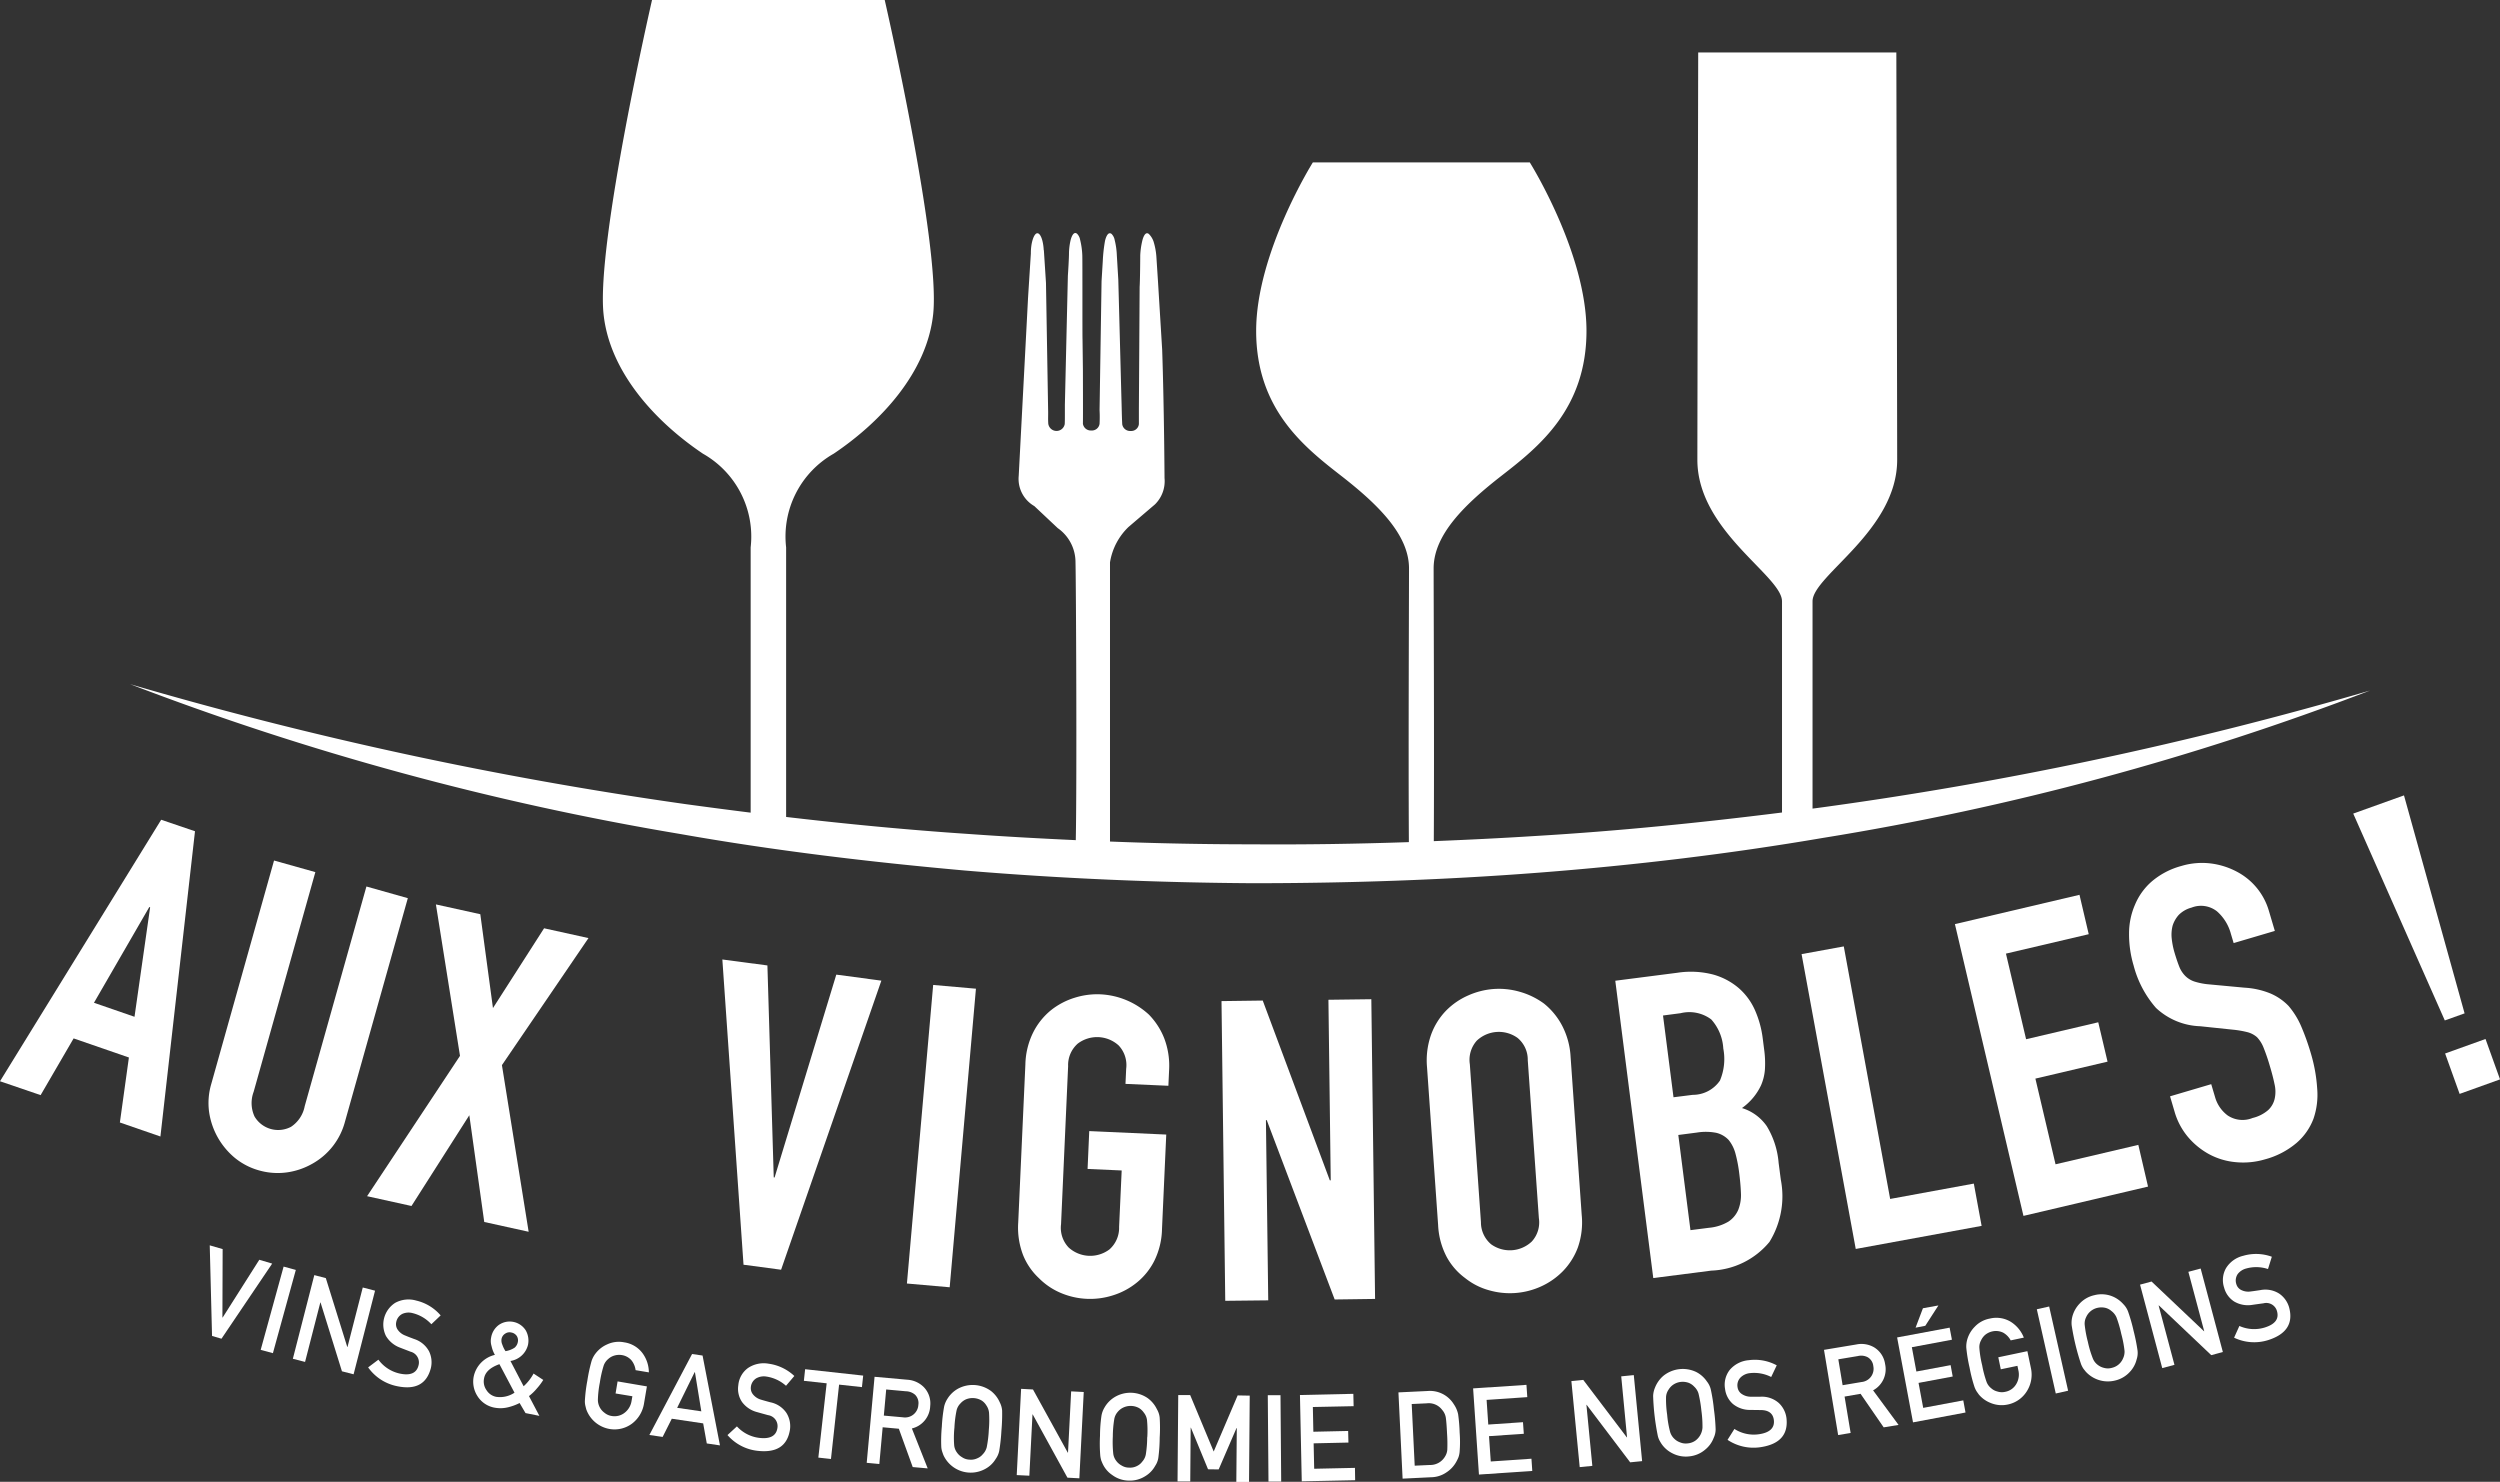
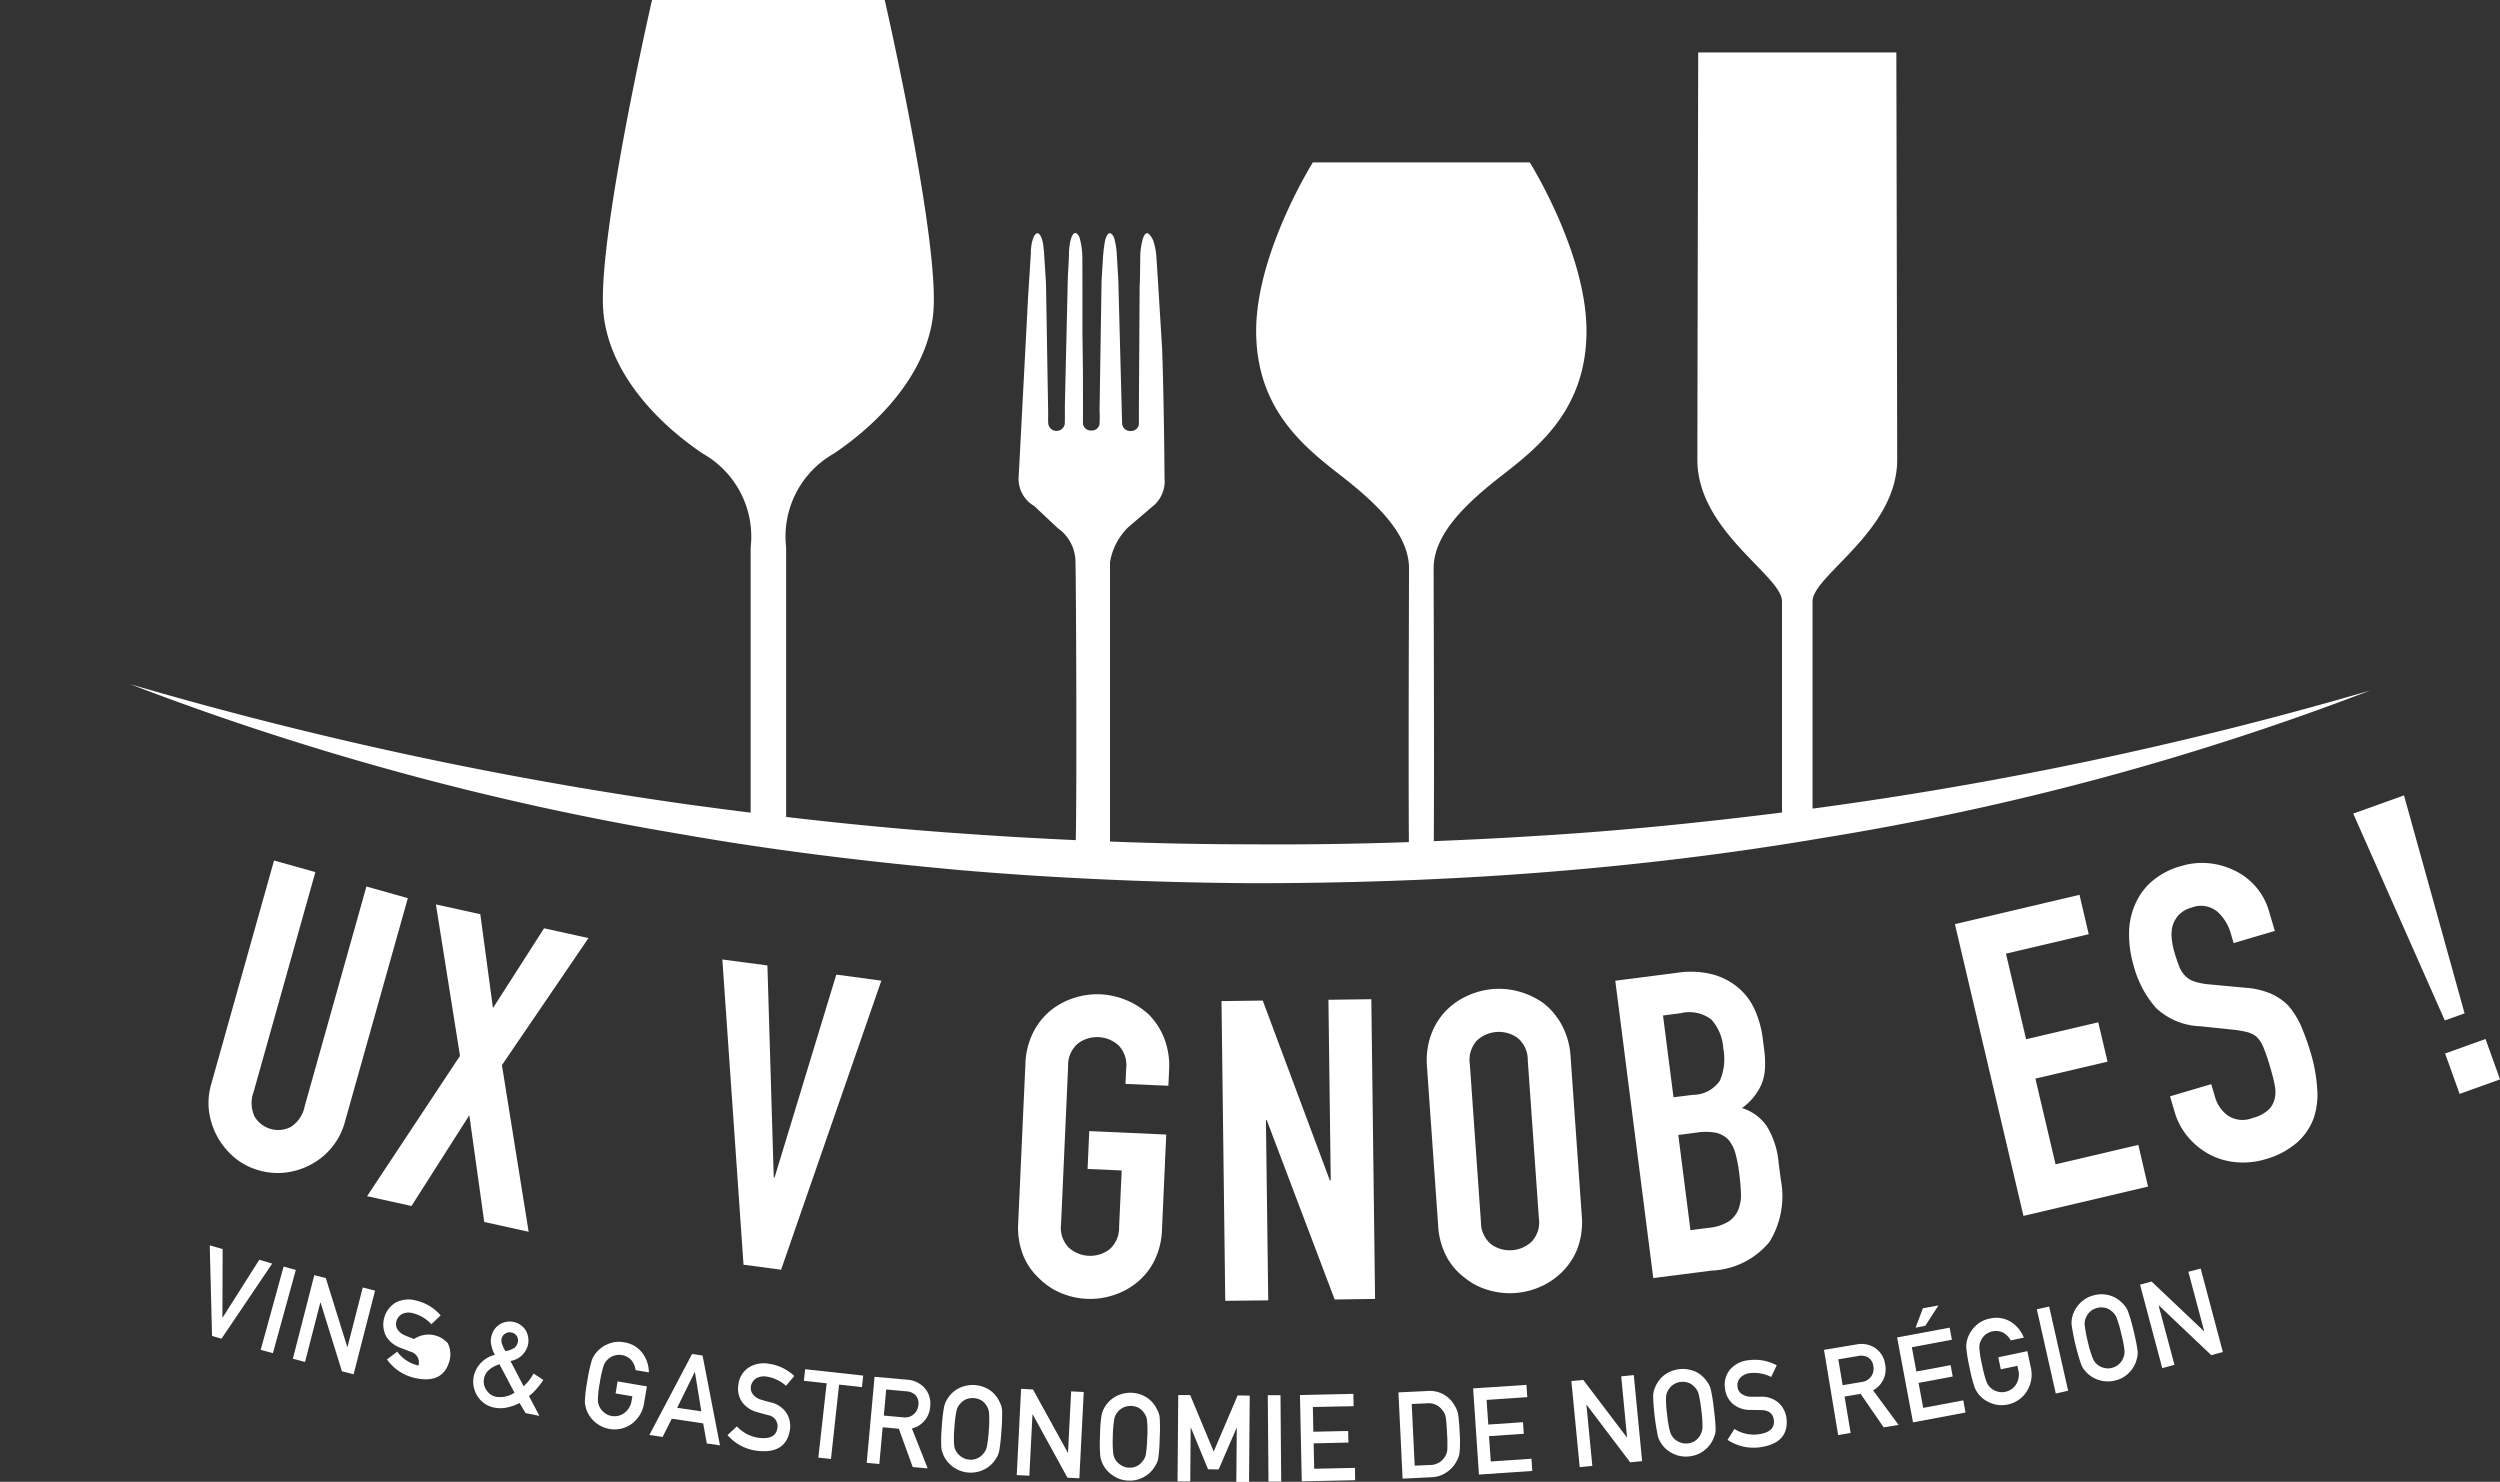
<svg xmlns="http://www.w3.org/2000/svg" id="Groupe_3" data-name="Groupe 3" width="90.088" height="53.398" viewBox="0 0 90.088 53.398">
  <rect x="0" y="0" width="90.088" height="53.398" fill="#333333" stroke="none" />
  <g id="Groupe_1" data-name="Groupe 1" transform="translate(0 28.662)">
-     <path id="Tracé_1" data-name="Tracé 1" d="M27.387,139.641l-5.808,9.423,1.464.5,1.189-2.044,1.992.688-.325,2.342,1.461.505,1.246-11Zm-.961,7.1-1.461-.505,1.994-3.45.03.01Z" transform="translate(-21.579 -138.763)" fill="#fff" />
    <path id="Tracé_2" data-name="Tracé 2" d="M57.294,146.447l-2.224,7.917a1.146,1.146,0,0,1-.493.743.99.99,0,0,1-1.314-.37,1.155,1.155,0,0,1-.033-.891l2.224-7.917-1.489-.418L51.7,153.573a2.427,2.427,0,0,0-.075,1,2.641,2.641,0,0,0,.931,1.656,2.4,2.4,0,0,0,.873.45,2.452,2.452,0,0,0,.988.072,2.551,2.551,0,0,0,.921-.31,2.448,2.448,0,0,0,1.181-1.511l2.267-8.062Z" transform="translate(-44.09 -143.164)" fill="#fff" />
    <path id="Tracé_3" data-name="Tracé 3" d="M82.418,153.06l-1.6-.353-1.842,2.875L78.52,152.2l-1.6-.353.868,5.457-3.348,5.057,1.6.353,2.084-3.27.538,3.846,1.6.353-.963-6.005Z" transform="translate(-61.212 -147.918)" fill="#fff" />
    <path id="Tracé_4" data-name="Tracé 4" d="M129.715,160.307l-2.224,7.311-.03-.005-.228-7.637-1.624-.215.763,11,1.354.18,3.613-10.417Z" transform="translate(-99.579 -153.848)" fill="#fff" />
-     <path id="Tracé_5" data-name="Tracé 5" d="M153.135,163.431l-.946,10.759,1.541.135.946-10.759Z" transform="translate(-119.508 -156.6)" fill="#fff" />
    <path id="Tracé_6" data-name="Tracé 6" d="M173.472,166.364a2.555,2.555,0,0,0-.555-.861,2.768,2.768,0,0,0-1.744-.731,2.7,2.7,0,0,0-.938.125,2.6,2.6,0,0,0-.848.448,2.451,2.451,0,0,0-.643.806,2.719,2.719,0,0,0-.278,1.141l-.258,5.7a2.763,2.763,0,0,0,.175,1.176,2.321,2.321,0,0,0,.57.831,2.451,2.451,0,0,0,.8.538,2.7,2.7,0,0,0,1.864.083,2.567,2.567,0,0,0,.866-.463,2.388,2.388,0,0,0,.626-.776,2.705,2.705,0,0,0,.28-1.156l.153-3.4-2.775-.125-.06,1.364,1.229.055-.093,2.032a1.035,1.035,0,0,1-.348.813,1.155,1.155,0,0,1-1.469-.068,1.028,1.028,0,0,1-.275-.838l.255-5.7a1.029,1.029,0,0,1,.348-.811,1.154,1.154,0,0,1,1.471.065,1.03,1.03,0,0,1,.273.841l-.025.546,1.546.068.025-.545A2.775,2.775,0,0,0,173.472,166.364Z" transform="translate(-131.516 -157.603)" fill="#fff" />
    <path id="Tracé_7" data-name="Tracé 7" d="M201.568,176.31l1.456-.02-.135-10.8-1.546.02.083,6.506h-.033l-2.417-6.478-1.486.02.135,10.8,1.549-.017-.083-6.493h.03Z" transform="translate(-153.473 -158.145)" fill="#fff" />
    <path id="Tracé_8" data-name="Tracé 8" d="M232.63,172.13l-.4-5.69a2.738,2.738,0,0,0-.308-1.133,2.517,2.517,0,0,0-.651-.791,2.729,2.729,0,0,0-.873-.425,2.7,2.7,0,0,0-.943-.1,2.745,2.745,0,0,0-.918.233,2.55,2.55,0,0,0-.791.543,2.435,2.435,0,0,0-.545.874,2.779,2.779,0,0,0-.145,1.166l.4,5.69a2.732,2.732,0,0,0,.31,1.151,2.322,2.322,0,0,0,.661.758,2.4,2.4,0,0,0,.861.44,2.711,2.711,0,0,0,1.862-.13,2.611,2.611,0,0,0,.806-.561,2.453,2.453,0,0,0,.533-.843A2.742,2.742,0,0,0,232.63,172.13Zm-1.794.956a1.152,1.152,0,0,1-1.469.105,1.032,1.032,0,0,1-.368-.8l-.4-5.69a1.036,1.036,0,0,1,.25-.848,1.156,1.156,0,0,1,1.469-.1,1.016,1.016,0,0,1,.368.8l.4,5.69A1.018,1.018,0,0,1,230.836,173.085Z" transform="translate(-175.633 -157.014)" fill="#fff" />
    <path id="Tracé_9" data-name="Tracé 9" d="M260.172,169.034l-.078-.6a3.015,3.015,0,0,0-.428-1.324,1.688,1.688,0,0,0-.893-.651,2.1,2.1,0,0,0,.688-.821,1.757,1.757,0,0,0,.138-.553,3.555,3.555,0,0,0-.028-.745l-.05-.393a3.6,3.6,0,0,0-.273-1,2.272,2.272,0,0,0-.586-.806,2.4,2.4,0,0,0-.926-.493,3.2,3.2,0,0,0-1.286-.065l-2.242.288,1.369,10.714,2.092-.268a2.852,2.852,0,0,0,2.094-1.033A3.137,3.137,0,0,0,260.172,169.034Zm-4.244-5.91.633-.083a1.317,1.317,0,0,1,1.106.225,1.712,1.712,0,0,1,.433,1.046,2,2,0,0,1-.12,1.156,1.182,1.182,0,0,1-.981.515l-.693.087Zm2.715,6.994a.963.963,0,0,1-.35.428,1.648,1.648,0,0,1-.713.228l-.663.085-.438-3.43.678-.088a1.988,1.988,0,0,1,.688.01.9.9,0,0,1,.448.258,1.314,1.314,0,0,1,.245.488,5.024,5.024,0,0,1,.135.7c.033.26.055.5.063.726A1.436,1.436,0,0,1,258.643,170.117Z" transform="translate(-196.001 -155.192)" fill="#fff" />
-     <path id="Tracé_10" data-name="Tracé 10" d="M287.237,166.428l-3.015.553-1.671-9.1-1.521.278,1.952,10.624,4.536-.831Z" transform="translate(-216.11 -152.439)" fill="#fff" />
    <path id="Tracé_11" data-name="Tracé 11" d="M309.735,159.469l-2.983.7-.726-3.088,2.6-.611-.335-1.419-2.6.611-.726-3.085,2.983-.7-.333-1.419-4.489,1.056,2.47,10.514,4.489-1.056Z" transform="translate(-232.68 -146.875)" fill="#fff" />
    <path id="Tracé_12" data-name="Tracé 12" d="M334.961,153.965a5.622,5.622,0,0,0-.225-1.256,8.632,8.632,0,0,0-.355-.993,2.885,2.885,0,0,0-.453-.728,2,2,0,0,0-.653-.448,2.9,2.9,0,0,0-.933-.208l-1.266-.118a2.4,2.4,0,0,1-.528-.1.838.838,0,0,1-.335-.2,1,1,0,0,1-.218-.33c-.053-.133-.11-.3-.17-.5a2.817,2.817,0,0,1-.105-.515,1.3,1.3,0,0,1,.033-.476,1.055,1.055,0,0,1,.22-.383,1.008,1.008,0,0,1,.46-.263.931.931,0,0,1,.918.135,1.638,1.638,0,0,1,.5.808l.1.335,1.484-.438-.215-.726a2.326,2.326,0,0,0-1.138-1.4,2.715,2.715,0,0,0-.953-.305,2.592,2.592,0,0,0-1.071.093,2.738,2.738,0,0,0-1.061.558,2.265,2.265,0,0,0-.6.833,2.584,2.584,0,0,0-.215,1.043,3.933,3.933,0,0,0,.165,1.153,3.748,3.748,0,0,0,.806,1.526,2.442,2.442,0,0,0,1.594.66l1.191.125a3.466,3.466,0,0,1,.508.088.846.846,0,0,1,.348.183,1.173,1.173,0,0,1,.24.388,6.813,6.813,0,0,1,.225.661c.07.233.125.445.165.641a1.178,1.178,0,0,1,.005.528.8.8,0,0,1-.235.408,1.333,1.333,0,0,1-.558.283.966.966,0,0,1-.9-.09,1.247,1.247,0,0,1-.455-.663l-.138-.465-1.484.438.163.553a2.472,2.472,0,0,0,.48.908,2.668,2.668,0,0,0,.761.623,2.486,2.486,0,0,0,.956.288,2.753,2.753,0,0,0,1.058-.1,2.928,2.928,0,0,0,1.139-.591,2.159,2.159,0,0,0,.613-.876A2.652,2.652,0,0,0,334.961,153.965Z" transform="translate(-251.461 -143.403)" fill="#fff" />
    <path id="Tracé_13" data-name="Tracé 13" d="M365.246,144.909l-1.456.523.523,1.456,1.456-.523Zm-2.938-8.778-1.829.656,3.3,7.454.713-.255Z" transform="translate(-275.68 -136.131)" fill="#fff" />
  </g>
  <g id="Groupe_2" data-name="Groupe 2" transform="translate(7.557 44.876)">
    <path id="Tracé_14" data-name="Tracé 14" d="M53.566,201.451l-1.321,2.082h-.008l.008-2.467-.465-.135.083,3.265.34.1,1.827-2.707Z" transform="translate(-51.779 -200.931)" fill="#fff" />
    <path id="Tracé_15" data-name="Tracé 15" d="M59.945,203.991l-.826,3,.44.12.826-3Z" transform="translate(-57.282 -203.225)" fill="#fff" />
    <path id="Tracé_16" data-name="Tracé 16" d="M66.269,205.659l-.55,2.144-.008,0-.773-2.482-.415-.108-.773,3.015.44.113.55-2.142.008,0,.771,2.48.42.108.773-3.013Z" transform="translate(-60.754 -204.14)" fill="#fff" />
-     <path id="Tracé_17" data-name="Tracé 17" d="M76.255,210.174c-.135-.05-.243-.092-.32-.125a.571.571,0,0,1-.28-.222.349.349,0,0,1-.045-.26.417.417,0,0,1,.225-.3.55.55,0,0,1,.368-.025,1.352,1.352,0,0,1,.673.4l.335-.318a1.657,1.657,0,0,0-.881-.535,1,1,0,0,0-.758.083.929.929,0,0,0-.333,1.191.986.986,0,0,0,.51.423c.135.053.26.1.375.145a.4.4,0,0,1,.288.5c-.07.275-.3.37-.678.288a1.3,1.3,0,0,1-.766-.5l-.37.278a1.679,1.679,0,0,0,1.023.673c.676.148,1.086-.068,1.236-.643a.9.9,0,0,0-.065-.611A.929.929,0,0,0,76.255,210.174Z" transform="translate(-68.889 -206.799)" fill="#fff" />
+     <path id="Tracé_17" data-name="Tracé 17" d="M76.255,210.174c-.135-.05-.243-.092-.32-.125a.571.571,0,0,1-.28-.222.349.349,0,0,1-.045-.26.417.417,0,0,1,.225-.3.55.55,0,0,1,.368-.025,1.352,1.352,0,0,1,.673.4l.335-.318a1.657,1.657,0,0,0-.881-.535,1,1,0,0,0-.758.083.929.929,0,0,0-.333,1.191.986.986,0,0,0,.51.423c.135.053.26.1.375.145a.4.4,0,0,1,.288.5a1.3,1.3,0,0,1-.766-.5l-.37.278a1.679,1.679,0,0,0,1.023.673c.676.148,1.086-.068,1.236-.643a.9.9,0,0,0-.065-.611A.929.929,0,0,0,76.255,210.174Z" transform="translate(-68.889 -206.799)" fill="#fff" />
    <path id="Tracé_18" data-name="Tracé 18" d="M92.018,214.31a2.182,2.182,0,0,0,.233-.31l-.35-.23a1.7,1.7,0,0,1-.358.458l-.475-.911a.773.773,0,0,0,.633-.583.742.742,0,0,0-.085-.525.685.685,0,0,0-.963-.193.705.705,0,0,0-.28.45.625.625,0,0,0,.015.318,1.064,1.064,0,0,0,.12.313,1.02,1.02,0,0,0-.763.776.961.961,0,0,0,.133.708A.919.919,0,0,0,90.5,215a1.15,1.15,0,0,0,.463-.01,1.886,1.886,0,0,0,.435-.158l.213.363.5.1-.375-.713A1.71,1.71,0,0,0,92.018,214.31Zm-1.271-1.787a.284.284,0,0,1,.13-.19.272.272,0,0,1,.218-.043.3.3,0,0,1,.2.125.293.293,0,0,1,.038.225.345.345,0,0,1-.118.2.827.827,0,0,1-.325.123.976.976,0,0,1-.113-.23A.365.365,0,0,1,90.747,212.523Zm-.188,2.087a.531.531,0,0,1-.353-.24.543.543,0,0,1-.088-.428c.04-.225.225-.393.553-.51l.543,1.028A.939.939,0,0,1,90.56,214.61Z" transform="translate(-80.231 -209.15)" fill="#fff" />
    <path id="Tracé_19" data-name="Tracé 19" d="M106.913,216.7l.606.1-.028.16a.667.667,0,0,1-.255.438.588.588,0,0,1-.465.113.532.532,0,0,1-.26-.118.579.579,0,0,1-.235-.465,3.691,3.691,0,0,1,.07-.618,4.083,4.083,0,0,1,.138-.613.539.539,0,0,1,.16-.235.556.556,0,0,1,.215-.125.615.615,0,0,1,.283-.02.577.577,0,0,1,.345.19.713.713,0,0,1,.148.353l.478.08a1.176,1.176,0,0,0-.235-.7,1,1,0,0,0-.656-.383.99.99,0,0,0-.613.075,1.055,1.055,0,0,0-.41.318.9.9,0,0,0-.15.278,5.823,5.823,0,0,0-.153.711,5.444,5.444,0,0,0-.088.716.684.684,0,0,0,.013.17c.01.045.023.093.035.143a1.09,1.09,0,0,0,.838.711,1.051,1.051,0,0,0,.808-.19,1.129,1.129,0,0,0,.435-.721l.105-.623-1.056-.18Z" transform="translate(-92.288 -211.362)" fill="#fff" />
    <path id="Tracé_20" data-name="Tracé 20" d="M117,216.636l-.378-.055-1.539,2.918.478.07.33-.656,1.131.168.13.723.475.07Zm-.916,1.884.631-1.284.01,0,.23,1.411Z" transform="translate(-99.24 -212.665)" fill="#fff" />
    <path id="Tracé_21" data-name="Tracé 21" d="M127.883,219.353c-.14-.038-.25-.068-.33-.093a.57.57,0,0,1-.3-.2.354.354,0,0,1-.07-.253.417.417,0,0,1,.193-.316.561.561,0,0,1,.363-.065,1.357,1.357,0,0,1,.711.333l.3-.353a1.685,1.685,0,0,0-.928-.443,1.012,1.012,0,0,0-.748.16.858.858,0,0,0-.343.618.843.843,0,0,0,.133.6.976.976,0,0,0,.55.368c.14.04.27.075.388.108a.4.4,0,0,1,.338.465c-.043.28-.258.4-.648.355a1.3,1.3,0,0,1-.811-.415l-.34.313a1.677,1.677,0,0,0,1.086.568c.686.077,1.073-.175,1.166-.766a.9.9,0,0,0-.128-.6A.918.918,0,0,0,127.883,219.353Z" transform="translate(-107.683 -213.698)" fill="#fff" />
    <path id="Tracé_22" data-name="Tracé 22" d="M137.394,218.771l-.045.418.821.09-.3,2.677.455.05.293-2.68.823.09.045-.415Z" transform="translate(-115.938 -214.307)" fill="#fff" />
    <path id="Tracé_23" data-name="Tracé 23" d="M148.686,220.914a.839.839,0,0,0-.238-.688.919.919,0,0,0-.593-.26l-1.174-.105-.283,3.1.455.043.12-1.324.583.053.5,1.381.54.048-.57-1.439A.861.861,0,0,0,148.686,220.914Zm-1.671.345.085-.941.713.065a.518.518,0,0,1,.328.125.422.422,0,0,1,.118.365.48.48,0,0,1-.555.448Z" transform="translate(-122.723 -215.124)" fill="#fff" />
    <path id="Tracé_24" data-name="Tracé 24" d="M159.313,221.958a.774.774,0,0,0-.085-.3,1.054,1.054,0,0,0-.315-.408,1.113,1.113,0,0,0-1.189-.085,1.045,1.045,0,0,0-.378.358.881.881,0,0,0-.123.288,5.648,5.648,0,0,0-.083.723,5.283,5.283,0,0,0-.02.723.7.7,0,0,0,.03.168c.015.045.03.09.05.14a1.083,1.083,0,0,0,1.511.488.976.976,0,0,0,.37-.355.758.758,0,0,0,.128-.293,6.562,6.562,0,0,0,.078-.718A6.778,6.778,0,0,0,159.313,221.958Zm-.48.7a4.241,4.241,0,0,1-.075.618.554.554,0,0,1-.143.253.492.492,0,0,1-.193.143.535.535,0,0,1-.288.05.511.511,0,0,1-.27-.09.553.553,0,0,1-.18-.168.517.517,0,0,1-.1-.273,3.556,3.556,0,0,1,.01-.623,3.957,3.957,0,0,1,.078-.623.522.522,0,0,1,.138-.247.572.572,0,0,1,.2-.148.63.63,0,0,1,.283-.045.637.637,0,0,1,.278.085.531.531,0,0,1,.17.173.557.557,0,0,1,.1.268A4,4,0,0,1,158.833,222.654Z" transform="translate(-130.758 -216)" fill="#fff" />
    <path id="Tracé_25" data-name="Tracé 25" d="M169.968,221.691l-.113,2.209h-.008l-1.254-2.277-.428-.023-.158,3.108.455.022.113-2.209h.008l1.251,2.28.43.023.158-3.11Z" transform="translate(-138.926 -216.429)" fill="#fff" />
    <path id="Tracé_26" data-name="Tracé 26" d="M182.146,223.069a.745.745,0,0,0-.1-.3,1.062,1.062,0,0,0-.333-.4,1.1,1.1,0,0,0-1.191-.035,1.048,1.048,0,0,0-.363.373.863.863,0,0,0-.11.293,5.17,5.17,0,0,0-.053.726,5.363,5.363,0,0,0,.01.723,1.024,1.024,0,0,0,.035.168c.018.043.035.088.058.135a.978.978,0,0,0,.34.39,1.02,1.02,0,0,0,.586.2,1.038,1.038,0,0,0,.606-.163.983.983,0,0,0,.353-.368.707.707,0,0,0,.115-.3,5.943,5.943,0,0,0,.048-.721A5.652,5.652,0,0,0,182.146,223.069Zm-.45.711a3.966,3.966,0,0,1-.05.623.535.535,0,0,1-.13.258.5.5,0,0,1-.185.153.533.533,0,0,1-.285.06.509.509,0,0,1-.275-.078.567.567,0,0,1-.188-.163.533.533,0,0,1-.11-.265,4.117,4.117,0,0,1-.015-.623,3.944,3.944,0,0,1,.053-.626.532.532,0,0,1,.125-.255.577.577,0,0,1,.2-.155.616.616,0,0,1,.28-.058.626.626,0,0,1,.283.075.56.56,0,0,1,.175.165.529.529,0,0,1,.115.263A3.931,3.931,0,0,1,181.7,223.78Z" transform="translate(-147.914 -216.864)" fill="#fff" />
    <path id="Tracé_27" data-name="Tracé 27" d="M193.326,222.489l-.863,2.022-.848-2.034-.43,0-.025,3.113.458,0,.015-1.939h.008l.618,1.5.383.005.643-1.491h.01l-.017,1.942.458,0,.025-3.11Z" transform="translate(-156.284 -217.081)" fill="#fff" />
    <path id="Tracé_28" data-name="Tracé 28" d="M204.617,222.511l-.458,0,.025,3.113.458,0Z" transform="translate(-166.031 -217.111)" fill="#fff" />
    <path id="Tracé_29" data-name="Tracé 29" d="M210.771,224.988l-1.469.032-.02-.916,1.254-.028-.01-.418-1.254.028-.018-.891,1.469-.03-.01-.445-1.924.043.065,3.11,1.924-.04Z" transform="translate(-169.502 -216.969)" fill="#fff" />
    <path id="Tracé_30" data-name="Tracé 30" d="M225.176,223.4a6.131,6.131,0,0,0-.055-.663.991.991,0,0,0-.155-.36,1.008,1.008,0,0,0-.943-.478l-1.053.05.15,3.108,1.023-.05a1,1,0,0,0,.563-.18,1.057,1.057,0,0,0,.35-.38,1.336,1.336,0,0,0,.078-.163.782.782,0,0,0,.04-.183A4.375,4.375,0,0,0,225.176,223.4Zm-.445.608a.532.532,0,0,1-.085.257.616.616,0,0,1-.545.3l-.545.025-.108-2.222.545-.025a.6.6,0,0,1,.551.235.554.554,0,0,1,.133.28q.026.173.045.578A5.294,5.294,0,0,1,224.731,224.006Z" transform="translate(-180.134 -216.65)" fill="#fff" />
    <path id="Tracé_31" data-name="Tracé 31" d="M235.831,223.683l-1.466.1-.063-.913,1.254-.085-.03-.418-1.251.085-.06-.888,1.466-.1-.03-.443-1.922.128.21,3.105,1.922-.13Z" transform="translate(-188.202 -215.994)" fill="#fff" />
    <path id="Tracé_32" data-name="Tracé 32" d="M250.006,222.771l.43-.043-.3-3.1-.453.045.21,2.2h-.007l-1.571-2.072-.428.043.3,3.1.455-.045-.213-2.2h.008Z" transform="translate(-198.819 -214.952)" fill="#fff" />
    <path id="Tracé_33" data-name="Tracé 33" d="M261.838,220.19a5.972,5.972,0,0,0-.113-.716.727.727,0,0,0-.138-.283,1.037,1.037,0,0,0-.385-.343,1.117,1.117,0,0,0-1.186.138,1.076,1.076,0,0,0-.3.423.849.849,0,0,0-.068.306,8.586,8.586,0,0,0,.17,1.441.769.769,0,0,0,.06.16c.022.04.047.083.075.125a1.032,1.032,0,0,0,.393.338,1.048,1.048,0,0,0,.611.108,1.033,1.033,0,0,0,.573-.248.99.99,0,0,0,.3-.418.719.719,0,0,0,.07-.311A6.731,6.731,0,0,0,261.838,220.19Zm-.413.676a.629.629,0,0,1-.253.453.561.561,0,0,1-.273.1.53.53,0,0,1-.285-.038.558.558,0,0,1-.208-.133.551.551,0,0,1-.148-.248,3.646,3.646,0,0,1-.105-.616,3.782,3.782,0,0,1-.04-.626.51.51,0,0,1,.088-.27.586.586,0,0,1,.17-.183.609.609,0,0,1,.268-.1.642.642,0,0,1,.29.033.54.54,0,0,1,.2.138.554.554,0,0,1,.153.243,4.533,4.533,0,0,1,.105.621A4.064,4.064,0,0,1,261.426,220.866Z" transform="translate(-207.634 -214.283)" fill="#fff" />
    <path id="Tracé_34" data-name="Tracé 34" d="M272.19,219.514a.9.9,0,0,0-.278-.548.922.922,0,0,0-.663-.225c-.145,0-.26,0-.343,0a.574.574,0,0,1-.343-.11.347.347,0,0,1-.135-.228.4.4,0,0,1,.105-.353.556.556,0,0,1,.333-.158,1.358,1.358,0,0,1,.773.138l.2-.42a1.659,1.659,0,0,0-1.011-.185,1.01,1.01,0,0,0-.681.348.868.868,0,0,0-.17.688.856.856,0,0,0,.285.543.968.968,0,0,0,.628.213l.4.005c.268.01.418.13.445.36.033.28-.143.453-.53.51a1.291,1.291,0,0,1-.891-.19l-.248.393a1.687,1.687,0,0,0,1.2.263Q272.289,220.4,272.19,219.514Z" transform="translate(-215.371 -213.286)" fill="#fff" />
    <path id="Tracé_35" data-name="Tracé 35" d="M286.021,216.81a.862.862,0,0,0,.433-.946.842.842,0,0,0-.4-.606.911.911,0,0,0-.641-.1l-1.161.193.51,3.07.45-.075-.218-1.311.576-.1.833,1.209.536-.088Zm-.415-.3-.683.115-.155-.933.708-.118a.507.507,0,0,1,.345.04.415.415,0,0,1,.208.323.478.478,0,0,1-.423.573Z" transform="translate(-226.081 -211.585)" fill="#fff" />
    <path id="Tracé_36" data-name="Tracé 36" d="M295.727,209.684l-.265.7.35-.068.473-.733Zm1.454,3.32-1.444.27-.168-.9,1.231-.23-.075-.41-1.234.23-.163-.876,1.444-.27-.083-.435-1.892.353.573,3.06,1.892-.355Z" transform="translate(-233.991 -207.417)" fill="#fff" />
    <path id="Tracé_37" data-name="Tracé 37" d="M307.11,213.2l-.13-.621-1.048.22.09.433.6-.125.033.16a.667.667,0,0,1-.078.5.577.577,0,0,1-.393.276.528.528,0,0,1-.288-.012.507.507,0,0,1-.218-.115.524.524,0,0,1-.17-.233,3.911,3.911,0,0,1-.158-.6,3.687,3.687,0,0,1-.1-.62.5.5,0,0,1,.063-.278.586.586,0,0,1,.153-.2.629.629,0,0,1,.258-.12.588.588,0,0,1,.39.05.7.7,0,0,1,.265.275l.473-.1a1.182,1.182,0,0,0-.473-.571,1,1,0,0,0-.751-.115.989.989,0,0,0-.543.293,1.071,1.071,0,0,0-.268.448.933.933,0,0,0-.038.31,5.551,5.551,0,0,0,.118.716,5.385,5.385,0,0,0,.178.7.9.9,0,0,0,.075.155c.025.037.055.078.085.12a1.06,1.06,0,0,0,.423.3,1.041,1.041,0,0,0,.616.055,1.056,1.056,0,0,0,.683-.473A1.115,1.115,0,0,0,307.11,213.2Z" transform="translate(-241.48 -208.765)" fill="#fff" />
    <path id="Tracé_38" data-name="Tracé 38" d="M315.354,209.741l-.445.1.683,3.035.445-.1Z" transform="translate(-249.069 -207.537)" fill="#fff" />
    <path id="Tracé_39" data-name="Tracé 39" d="M322.154,209.3a5.9,5.9,0,0,0-.2-.7.737.737,0,0,0-.17-.265,1.057,1.057,0,0,0-.425-.293,1.04,1.04,0,0,0-.623-.03,1.027,1.027,0,0,0-.535.311,1.06,1.06,0,0,0-.253.453.915.915,0,0,0-.027.313,8.264,8.264,0,0,0,.34,1.409.951.951,0,0,0,.078.153c.028.038.058.075.09.115a1.079,1.079,0,0,0,1.048.323,1.036,1.036,0,0,0,.543-.315,1,1,0,0,0,.243-.448.737.737,0,0,0,.033-.318A6.519,6.519,0,0,0,322.154,209.3Zm-.385,1a.574.574,0,0,1-.4.33.523.523,0,0,1-.285,0,.578.578,0,0,1-.223-.108.53.53,0,0,1-.175-.228,3.724,3.724,0,0,1-.18-.6,4.1,4.1,0,0,1-.115-.618.523.523,0,0,1,.055-.278.571.571,0,0,1,.148-.2.587.587,0,0,1,.255-.13.632.632,0,0,1,.29,0,.519.519,0,0,1,.215.113.58.58,0,0,1,.18.223,4.2,4.2,0,0,1,.175.6,3.953,3.953,0,0,1,.118.613A.556.556,0,0,1,321.768,210.3Z" transform="translate(-252.826 -206.215)" fill="#fff" />
    <path id="Tracé_40" data-name="Tracé 40" d="M332.344,207.4l.418-.113-.8-3.008-.443.118.571,2.139-.01,0-1.887-1.789-.415.112.8,3.008.44-.118-.571-2.14.01,0Z" transform="translate(-260.218 -203.443)" fill="#fff" />
-     <path id="Tracé_41" data-name="Tracé 41" d="M344.094,204.095a.9.9,0,0,0-.355-.5.931.931,0,0,0-.688-.128c-.145.022-.258.038-.34.048a.568.568,0,0,1-.355-.058.342.342,0,0,1-.165-.205.415.415,0,0,1,.05-.365.568.568,0,0,1,.308-.2,1.348,1.348,0,0,1,.783.02l.138-.443a1.654,1.654,0,0,0-1.028-.035,1,1,0,0,0-.621.443.868.868,0,0,0-.07.706.85.85,0,0,0,.363.5.974.974,0,0,0,.651.12c.145-.02.278-.04.4-.055a.4.4,0,0,1,.493.29c.075.275-.075.468-.45.583a1.3,1.3,0,0,1-.908-.058l-.19.423a1.677,1.677,0,0,0,1.224.088C343.992,205.061,344.247,204.67,344.094,204.095Z" transform="translate(-269.161 -201.853)" fill="#fff" />
  </g>
  <path id="Tracé_42" data-name="Tracé 42" d="M101.107,50.7l-.173.022V43.253c0-.927,3.05-2.536,3.05-5.1,0-1.214-.03-14.678-.03-14.678h-7.14s-.03,13.464-.03,14.678c0,2.567,3.05,4.177,3.05,5.1v7.61c-2.952.37-5.914.67-8.889.846-1.218.078-2.438.137-3.659.186.019-3.42-.006-8.712-.006-9.83,0-1.214,1.125-2.31,2.458-3.346s3.05-2.4,3.05-5.212-2.043-6.071-2.043-6.071H82.928s-2.043,3.258-2.043,6.071,1.717,4.176,3.05,5.212,2.458,2.132,2.458,3.346c0,1.122-.025,6.446-.005,9.865-1.886.064-3.773.094-5.661.079q-2.554,0-5.109-.1V41.85a2.261,2.261,0,0,1,.668-1.277l.952-.813a1.172,1.172,0,0,0,.345-.948s-.014-2.54-.085-4.628l-.144-2.349-.006-.1-.06-.923a2.479,2.479,0,0,0-.1-.523.7.7,0,0,0-.169-.273.111.111,0,0,0-.058-.027c-.107-.009-.166.214-.181.277a2.822,2.822,0,0,0-.072.516c0,.156-.007.929-.022,1.14l-.027,4.388,0,.557a.278.278,0,0,1-.3.247.285.285,0,0,1-.3-.242c-.017-.319-.019-.639-.03-.959l-.112-4.257q-.014-.23-.028-.46c-.007-.134-.016-.267-.024-.4a2.707,2.707,0,0,0-.078-.561.421.421,0,0,0-.11-.219.11.11,0,0,0-.059-.027c-.107-.009-.166.214-.18.277a5.525,5.525,0,0,0-.08.726l-.044.723-.072,4.643a4.983,4.983,0,0,1,0,.5.28.28,0,0,1-.3.239.286.286,0,0,1-.3-.244c.006-.241,0-1.726,0-1.92L74.628,33.8c-.007-.111,0-2.9-.008-3.012a2.76,2.76,0,0,0-.078-.561.412.412,0,0,0-.11-.219.11.11,0,0,0-.058-.027c-.107-.009-.166.214-.18.277a2.225,2.225,0,0,0-.054.46c0,.164-.028.632-.04.8l-.108,4.646c0,.122,0,.244,0,.365s0,.224-.005.335a.3.3,0,0,1-.593-.011c-.013-.188,0-.3-.006-.5l-.077-4.577L73.235,30.6H73.23c-.017-.345-.113-.611-.23-.611s-.234.321-.234.717v.015l-.1,1.571-.338,6.446a1.13,1.13,0,0,0,.563,1.083l.844.794a1.5,1.5,0,0,1,.639,1.181c.02.736.054,7.906.011,10.063-1.294-.06-2.588-.131-3.881-.224-2.191-.146-4.377-.357-6.557-.612V41.307a3.432,3.432,0,0,1,1.717-3.376c1.718-1.155,3.364-2.943,3.583-5.034C69.51,30.35,67.5,21.584,67.5,21.584H59.115S57.1,30.35,57.368,32.9c.219,2.091,1.866,3.879,3.583,5.034a3.431,3.431,0,0,1,1.718,3.376v9.558q-1.176-.147-2.351-.308a141.9,141.9,0,0,1-20.013-4.323,102.829,102.829,0,0,0,19.825,5.4c3.395.6,6.825,1.01,10.264,1.317,3.441.289,6.894.434,10.346.457,3.452,0,6.9-.115,10.339-.381s6.856-.675,10.239-1.253a99.209,99.209,0,0,0,19.707-5.31A135.963,135.963,0,0,1,101.107,50.7Z" transform="translate(-35.619 -21.584)" fill="#fff" />
</svg>